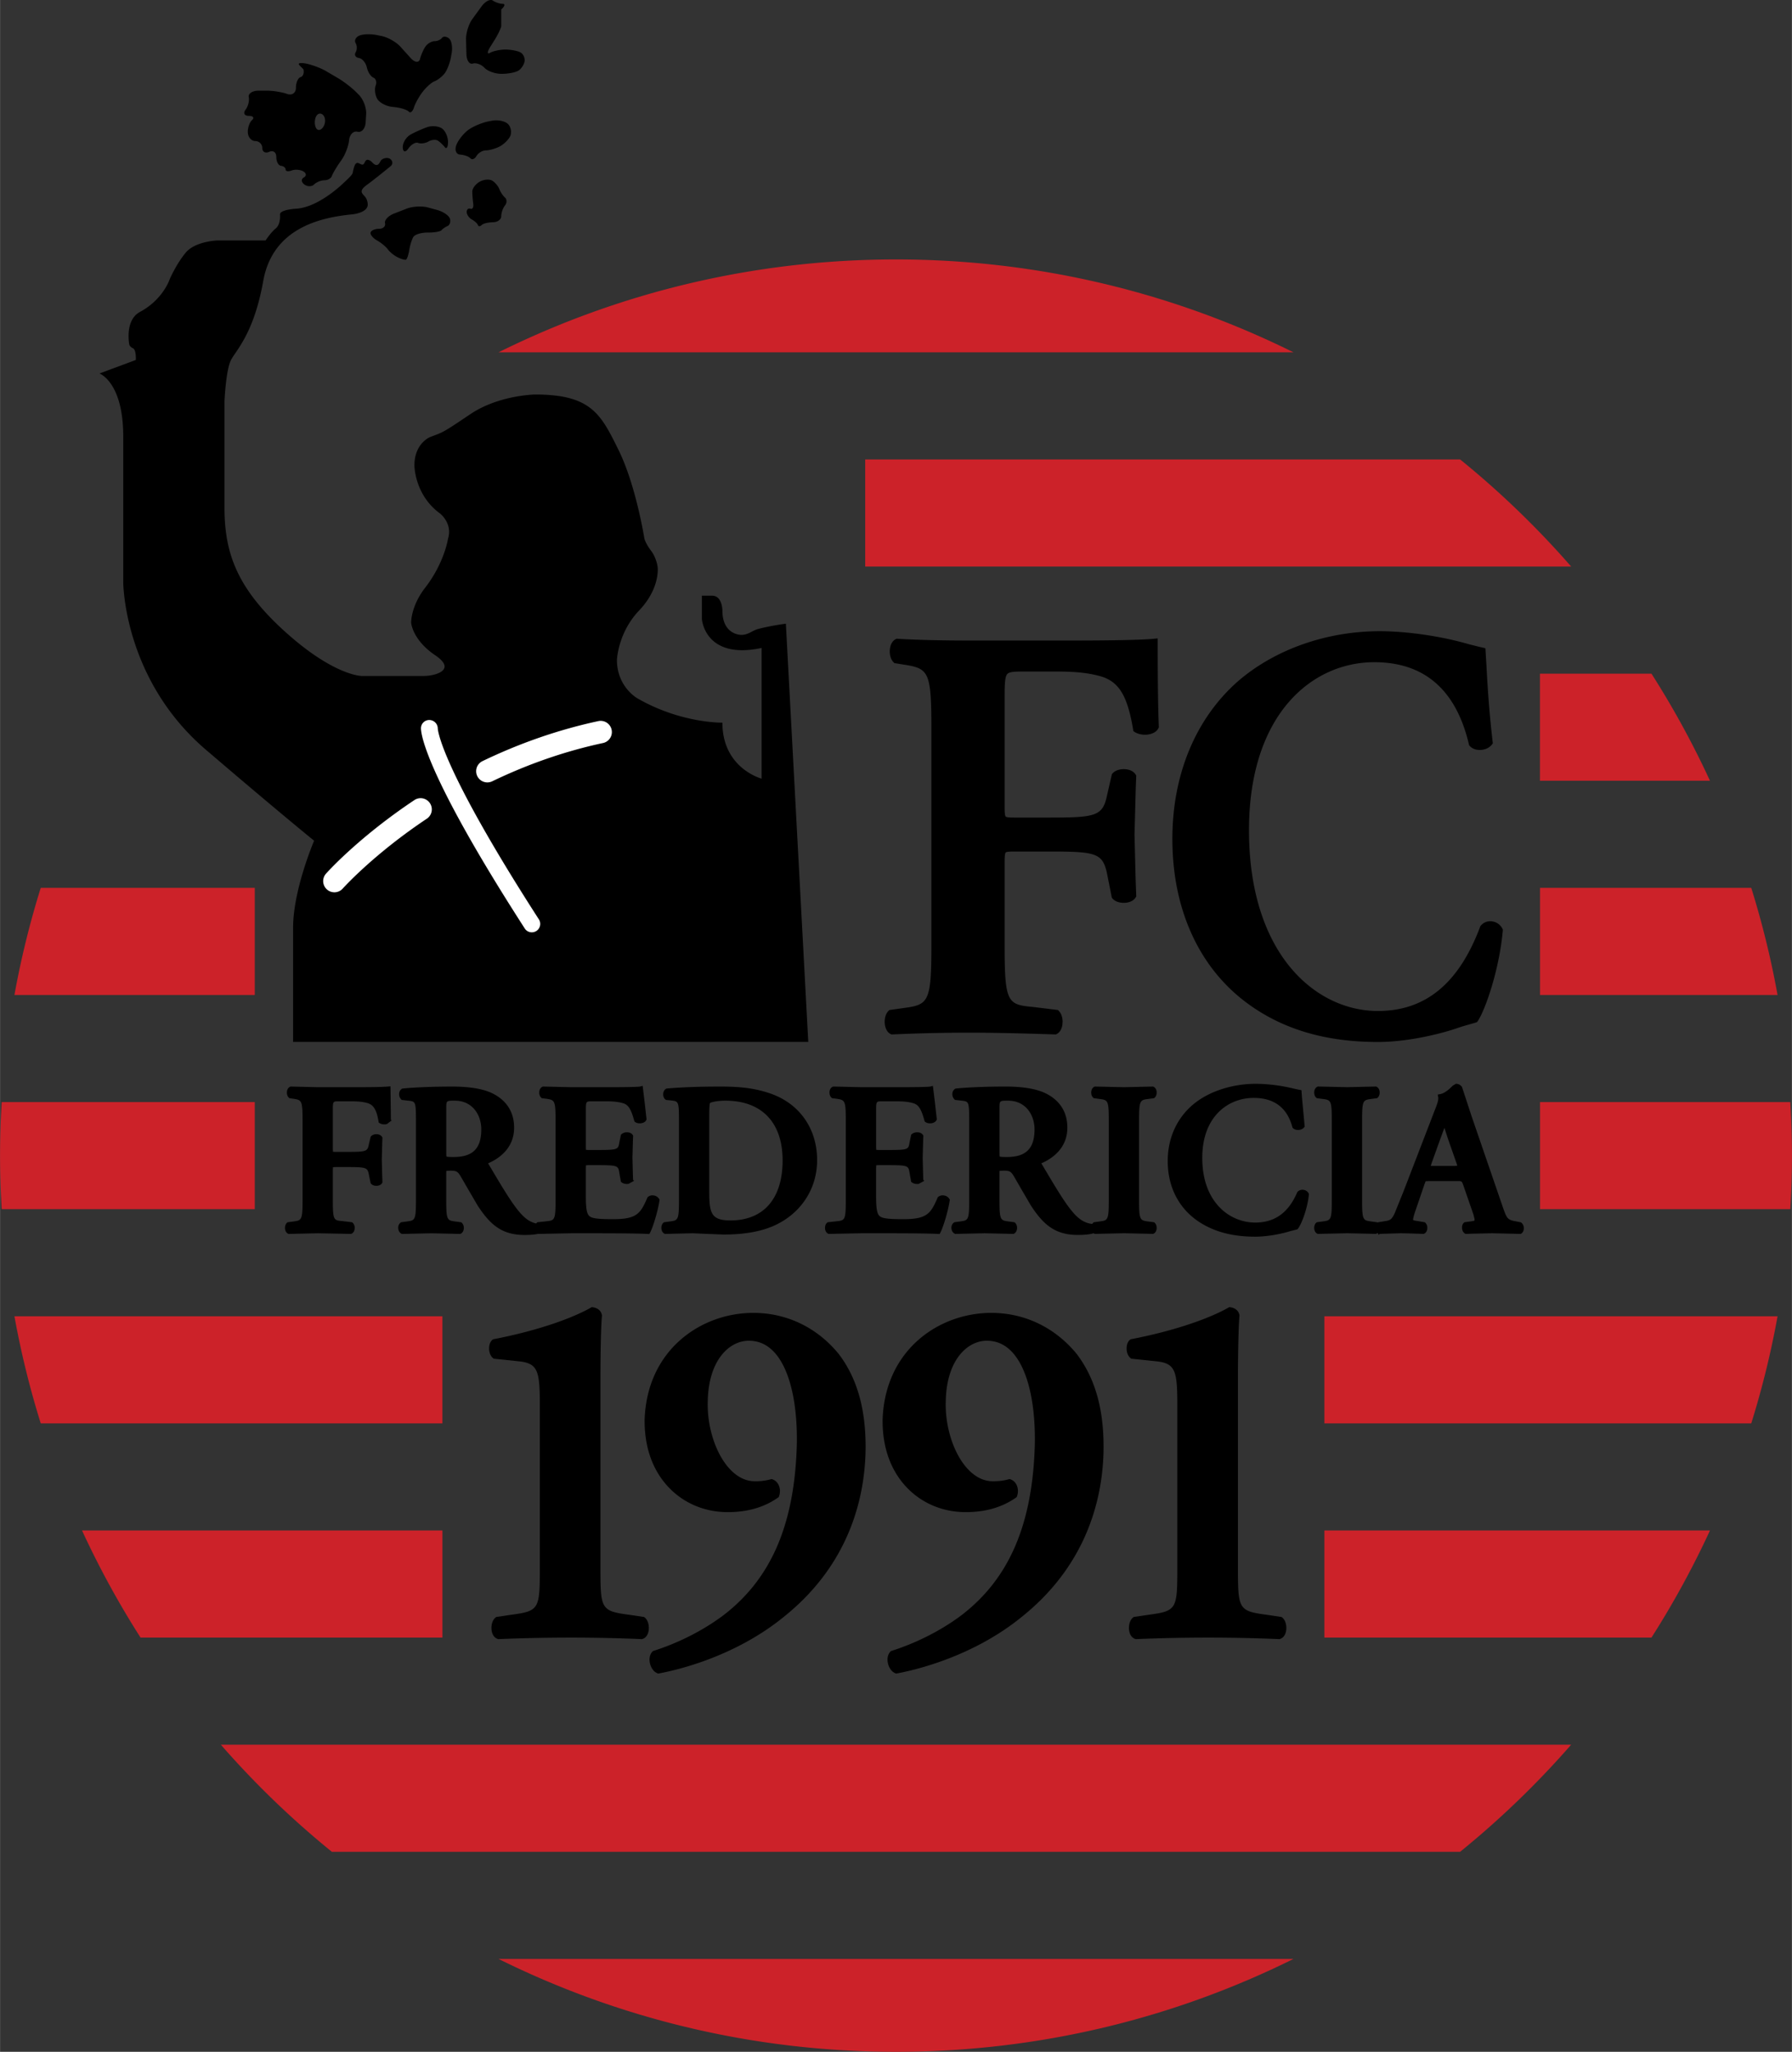
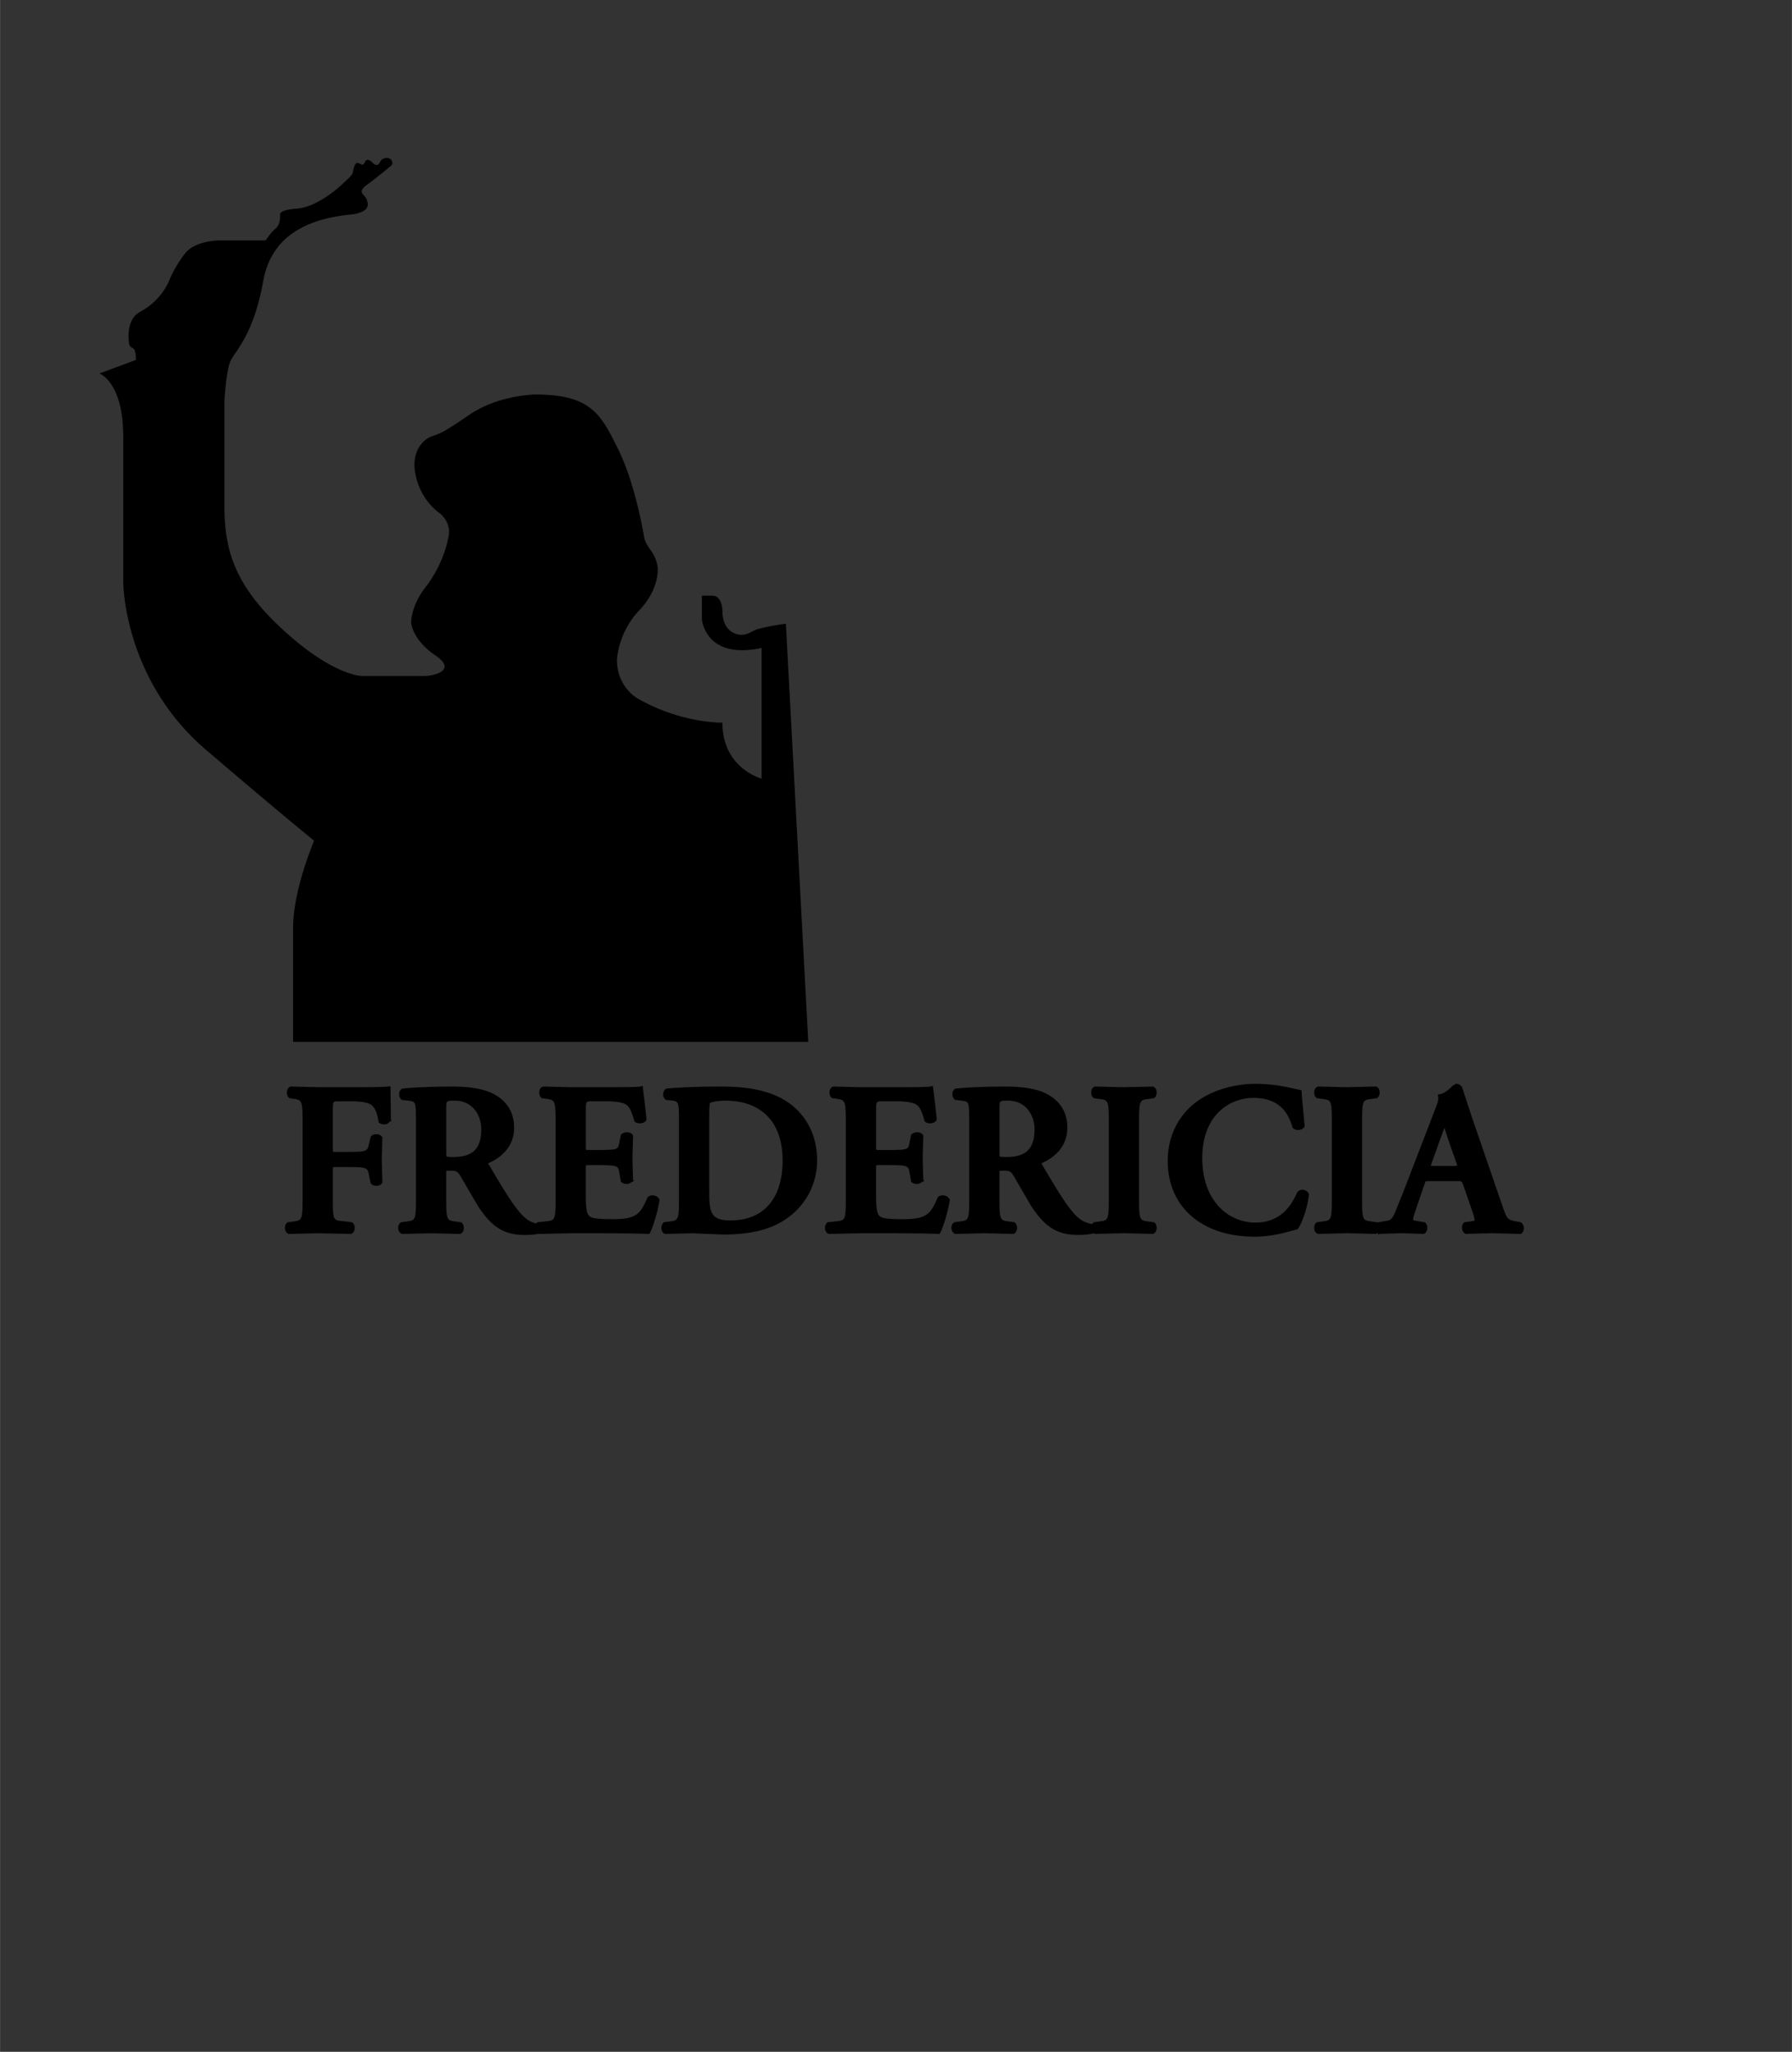
<svg xmlns="http://www.w3.org/2000/svg" width="2184" height="2500" viewBox="0 0 185.228 212.042">
  <rect x="0" y="0" width="185.228" height="212.042" fill="#333333" stroke="none" />
-   <path d="M45.728 136.031H1.487a91.877 91.877 0 0 0 2.72 11.068h41.521v-11.068zM136.895 169.236h33.811a92.711 92.711 0 0 0 6.049-11.069h-39.86v11.069zM45.728 158.167H8.474a92.429 92.429 0 0 0 6.049 11.069h31.206v-11.069zM26.331 113.894H.169A94.793 94.793 0 0 0 0 119.427c0 1.859.062 3.704.169 5.535h26.162v-11.068zM26.331 91.756H4.206a92.035 92.035 0 0 0-2.72 11.069h24.845V91.756zM92.614 26.813c-14.759 0-28.709 3.458-41.092 9.6h82.184c-12.384-6.141-26.333-9.6-41.092-9.6zM92.614 212.042c14.759 0 28.708-3.458 41.091-9.599H51.523c12.383 6.14 26.332 9.599 41.091 9.599zM136.895 147.099h44.127a92.063 92.063 0 0 0 2.719-11.068h-46.846v11.068zM89.431 58.55h72.975a93.071 93.071 0 0 0-11.477-11.069H89.431V58.55zM34.299 191.373h116.629a93.207 93.207 0 0 0 11.477-11.068H22.822a93.278 93.278 0 0 0 11.477 11.068zM159.18 80.687h17.575a92.416 92.416 0 0 0-6.049-11.068H159.18v11.068zM159.186 124.962h25.873c.108-1.831.169-3.676.169-5.535 0-1.858-.061-3.702-.169-5.534h-25.873v11.069zM159.186 102.825h24.555a92.08 92.08 0 0 0-2.719-11.069h-21.836v11.069z" fill="#cc2229" />
  <path d="M40.357 112.266l-.312.025c-.426.041-1.575.064-3.074.064h-4.157l-2.783-.067-.074.032c-.154.077-.262.241-.296.451-.031.197-.002.472.177.651l.067.067.379.058c.893.133.986.147.986 2.266v8.183c0 2.117-.093 2.129-.979 2.242l-.583.079-.069.069c-.178.18-.208.454-.176.651.034.209.142.373.295.451l.064.032 3.035-.068 3.428.067.067-.031c.154-.078.262-.241.295-.451a.913.913 0 0 0 .011-.143.717.717 0 0 0-.188-.509l-.071-.071-1.023-.122c-.885-.076-.977-.083-.977-2.198v-3.08l.016-.29.223-.014h1.298c1.957 0 2.038.073 2.181.739l.19.928.048.057c.153.179.418.227.615.211.229-.017.414-.115.51-.268l.047-.075-.025-.691-.044-1.674.049-1.789.02-.488-.047-.075c-.096-.154-.281-.252-.509-.27-.198-.015-.463.033-.616.212l-.046.054-.192.816c-.144.672-.225.745-2.182.745h-1.298l-.223-.014a74.19 74.19 0 0 1-.016-.291V114.8c0-.986 0-.986.634-.986h1.122c.733 0 1.234.026 1.774.167.67.176.983.674 1.195 1.902l.022.131.114.068c.201.12.489.151.735.08l.493-.375-.085-.054-.045-3.467zM55.626 127.51l.019.009 3.365-.067h2.507c2.6 0 4.475.022 5.419.066l.185.008.085-.164c.325-.627.815-2.314.954-3.282l.014-.102-.053-.088a.762.762 0 0 0-.521-.342.759.759 0 0 0-.608.13l-.059.045-.029.069c-.721 1.668-1.106 2.243-3.777 2.201-1.796 0-2.091-.174-2.271-.382-.281-.319-.304-1.213-.304-2.1v-2.794l.016-.291.223-.013h1.056c1.969 0 2.047.072 2.156.726l.174.995.092.069c.203.152.501.171.694.142l.576-.313-.104-.092-.023-.64-.042-1.661.048-1.742.022-.536-.048-.074c-.086-.139-.245-.232-.445-.261-.257-.038-.53.03-.694.175l-.073.063-.174.843c-.11.675-.176.737-2.158.737h-1.056l-.224-.011-.015-.293v-3.717c0-1.008 0-1.008.656-1.008h1.474c.707 0 1.271.062 1.675.185.568.143.854.58 1.191 1.802l.026.095.079.06c.206.154.511.154.709.107.204-.048.355-.153.427-.297l.039-.076-.188-1.684-.216-1.791-.29.077c-.244.037-1.42.062-2.926.062H59.01l-2.895-.067-.072.032c-.154.077-.262.241-.296.451-.032.197-.002.472.177.651l.07.069.45.057c.885.132.978.146.978 2.265v8.183c0 2.115-.092 2.126-.973 2.219l-.916.099-.072.072c-.017.017-.025.037-.04.055a2.615 2.615 0 0 1-1.129-.576c-.983-.815-2.083-2.673-3.751-5.486l-.082-.138-.009-.017c1.043-.448 2.688-1.503 2.688-3.685 0-1.951-1.136-2.962-2.089-3.467-.95-.518-2.402-.781-4.315-.781-1.903 0-3.757.072-5.086.199l-.068.007-.058.036a.607.607 0 0 0-.265.458.753.753 0 0 0 .192.608l.071.071.673.078c.769.082.799.084.799 2.198v8.051c0 2.118-.092 2.129-.979 2.242l-.564.076-.062.048c-.167.131-.252.354-.228.598.023.238.146.44.32.528l.064.032 3.035-.068 2.984.067.071-.031c.153-.077.261-.241.295-.45a.922.922 0 0 0 .011-.143.716.716 0 0 0-.187-.508l-.069-.07-.581-.079c-.889-.113-.981-.125-.981-2.243v-2.816l.009-.175c.077-.003.383-.02.383-.02.638 0 .778.046 1.116.608l.736 1.277 1.006 1.722c1.262 1.924 2.458 3.036 4.841 3.036.6-.001 1.049-.04 1.414-.118zm-5.88-10.796c0 1.976-.881 2.856-2.856 2.856-.232 0-.657 0-.743-.051-.022-.053-.023-.239-.023-.407v-4.575c0-.789 0-.789.876-.789 1.887 0 2.746 1.538 2.746 2.966zM68.667 127.487l.064.032 2.859-.068 1.185.053 2.004.079c2.317 0 4.144-.355 5.585-1.086 2.565-1.304 4.096-3.768 4.096-6.594 0-3.209-1.756-5.769-4.698-6.848-1.547-.551-3.03-.765-5.291-.765-2.141 0-3.896.063-5.523.199l-.07.006-.059.037c-.163.101-.264.303-.271.539-.008.24.08.448.233.558l.064.045.54.051c.763.098.793.102.793 2.219v8.051c0 2.117-.092 2.129-.979 2.242l-.583.079-.069.069c-.179.18-.208.454-.176.651.035.21.143.374.296.451zm6.839-1.362c-2.016 0-2.196-.774-2.196-2.988v-7.742c0-.444.001-1.259.085-1.411.12-.074.708-.236 1.583-.236 3.758 0 5.914 2.251 5.914 6.178 0 3.94-1.963 6.199-5.386 6.199zM85.583 127.487l.064.031 3.365-.067h2.507c2.601 0 4.474.022 5.42.066l.185.008.085-.164c.325-.627.815-2.314.953-3.282l.014-.101-.053-.088a.756.756 0 0 0-.52-.341.757.757 0 0 0-.609.129l-.059.045-.029.069c-.721 1.668-1.106 2.243-3.777 2.201-1.796 0-2.09-.174-2.271-.382-.281-.319-.303-1.213-.303-2.1v-2.794l.015-.291.223-.013h1.056c1.969 0 2.047.072 2.156.726l.175.995.091.069c.204.152.502.171.696.142l.574-.313-.104-.092-.023-.64-.042-1.661.047-1.742.022-.536-.047-.074c-.086-.139-.244-.232-.445-.261-.258-.038-.531.03-.695.175l-.073.063-.173.843c-.112.686-.167.737-2.158.737h-1.056l-.223-.011a35.134 35.134 0 0 0-.015-.293v-3.717c0-1.008 0-1.008.656-1.008h1.474c.708 0 1.271.062 1.676.185.568.143.854.58 1.191 1.802l.026.095.079.06c.205.154.51.154.709.107.204-.048.355-.153.428-.297l.038-.076-.188-1.685-.216-1.79-.29.077c-.244.037-1.419.062-2.926.062h-4.201l-2.894-.067-.073.032c-.155.077-.263.241-.296.451-.032.198-.002.472.177.651l.07.069.449.057c.885.132.979.146.979 2.265v8.183c0 2.115-.092 2.126-.973 2.219l-.916.099-.072.072c-.179.18-.209.454-.177.651.035.209.143.373.297.45zM119.252 127.487c.155-.077.262-.241.296-.451.031-.198.002-.472-.177-.651l-.069-.069-.581-.079c-.889-.114-.981-.126-.981-2.243v-8.183c0-2.117.092-2.129.979-2.242l.583-.08.068-.068c.179-.179.209-.453.178-.65-.034-.21-.142-.374-.296-.451l-.064-.032-.078.002-2.913.066-3.029-.068-.07.032c-.154.077-.262.241-.296.451-.032.197-.001.472.178.65l.068.068.581.079c.889.114.981.126.981 2.243v8.183c0 2.117-.093 2.129-.979 2.242l-.583.079-.069.069c-.03.03-.049.065-.071.099l-.074-.006c-.118-.01-.738-.085-1.354-.614-.982-.814-2.082-2.671-3.748-5.482l-.085-.142-.008-.017c1.042-.448 2.688-1.503 2.688-3.685 0-1.951-1.136-2.962-2.09-3.467-.95-.518-2.402-.781-4.314-.781-1.904 0-3.758.072-5.087.199l-.067.007-.059.036a.61.61 0 0 0-.265.458.753.753 0 0 0 .192.608l.072.071.672.078c.769.082.799.084.799 2.198v8.051c0 2.118-.093 2.129-.979 2.242l-.563.076-.062.048a.661.661 0 0 0-.229.597c.024.239.147.441.322.529l.064.032 3.034-.068 2.985.067.071-.031c.153-.078.261-.241.295-.451a.913.913 0 0 0 .011-.143.716.716 0 0 0-.187-.508l-.07-.07-.581-.079c-.888-.114-.981-.126-.981-2.243v-2.816l.008-.175c.077-.003.384-.02.384-.02.638 0 .778.046 1.115.607l.737 1.279 1.005 1.72c1.262 1.924 2.458 3.036 4.841 3.036.656 0 1.139-.045 1.521-.14l.117-.029.008-.014c.018.012.029.034.048.043l.064.032 3.036-.068 2.983.067.075-.028zm-12.318-10.773c0 1.976-.881 2.856-2.855 2.856-.232 0-.658 0-.743-.051-.023-.053-.023-.239-.023-.407v-4.575c0-.789 0-.789.876-.789 1.886 0 2.745 1.538 2.745 2.966zM134.731 122.963a.692.692 0 0 0-.591.188l-.04.04-.022.051c-.899 2.088-2.316 3.103-4.331 3.103-2.637 0-5.474-2.091-5.474-6.684 0-4.282 2.671-6.198 5.319-6.198 2.109 0 3.451 1.008 3.988 2.997l.02.074.055.055c.126.126.326.194.547.187.239-.008.45-.097.578-.245l.082-.094-.284-3.042-.051-.73-.21-.039-.218-.045-.39-.085a17.122 17.122 0 0 0-3.875-.492c-2.351 0-4.627.703-6.245 1.928-1.862 1.433-2.887 3.585-2.887 6.06 0 2.683 1.156 4.917 3.255 6.291 1.569 1.024 3.462 1.521 5.79 1.521 1.488 0 3.044-.391 3.519-.542l.187-.053.644-.161.084-.088c.355-.483.956-2.002 1.11-3.485l.009-.091-.043-.08a.713.713 0 0 0-.526-.341zM157.278 126.373l-.059-.051-.406-.081c-.993-.176-1.035-.221-1.521-1.636l-3.167-9.216-1.007-3.066-.031-.034a.724.724 0 0 0-.599-.284l-.319.19c-.207.209-.757.767-1.278.871l-.277.055.05.279c.051.294-.143.807-.401 1.446l-3.016 7.835-.173.449-.896 2.216c-.305.669-.474.776-.987.847l-.779.129-.022.028-.035-.035-.581-.079c-.888-.113-.981-.125-.981-2.243v-8.183c0-2.118.093-2.129.979-2.242l.583-.08.068-.068c.18-.179.209-.453.177-.651-.033-.21-.142-.374-.296-.451l-.064-.032-.078.002-2.912.066-3.028-.068-.071.032c-.153.077-.262.241-.296.451-.032.197-.001.472.177.651l.069.068.58.079c.889.114.981.125.981 2.243v8.183c0 2.118-.092 2.129-.979 2.242l-.583.079-.07.07c-.179.179-.208.453-.176.65.034.209.143.373.295.451l.064.032 3.035-.068 2.984.067.071-.031c.035-.018.058-.055.088-.081l.119.21.099-.099 2.161-.066.757.015 1.629.053.074-.032c.154-.077.263-.241.296-.451a.922.922 0 0 0 .011-.143.717.717 0 0 0-.188-.509l-.065-.065-.728-.125c-.135-.018-.426-.058-.479-.106a.157.157 0 0 1-.009-.055c0-.199.178-.723.25-.934l.923-2.706.122-.316.331-.016h2.925c.48 0 .48 0 .63.405l1.032 2.985c.093.31.141.521.141.625a.14.14 0 0 1-.008.057c-.021.021-.107.063-.463.103l-.587.08-.069.069a.671.671 0 0 0-.17.476c0 .035.002.071.006.107.025.226.128.409.281.506l.074.047.73-.024 2.033-.045 2.942.068.086-.056c.138-.099.222-.274.233-.483a.753.753 0 0 0-.232-.606zm-6.647-5.898l-.297.019h-2.288l-.156-.006.075-.24.925-2.578.403-1.083.011-.029c.082.244.183.557.317.977l.04.125.927 2.646c.001.002.025.094.043.169zM30.293 107.675h53.252l-2.315-43.22s-1.43.178-2.83.536c-.657.168-1.053.634-1.8.621 0 0-1.93.013-1.93-2.508 0 0 0-1.544-1.061-1.544h-1.062v2.412s.29 4.245 6.174 2.991v13.506s-4.052-1.061-4.052-5.788c0 0-4.244.097-8.779-2.508 0 0-2.11-1.158-2.123-3.956 0 0 .084-2.81 2.292-5.125 2.207-2.315 1.917-4.486 1.917-4.486s-.109-.94-.688-1.7-.687-1.267-.687-1.267-.868-5.499-2.677-9.153c-1.809-3.654-2.786-5.716-8.611-5.716 0 0-3.75.048-6.692 2.026-2.942 1.978-2.75 1.833-4.148 2.363 0 0-1.64.627-1.64 2.942 0 0 0 3.039 2.653 4.969 0 0 1.314 1.014.82 2.604 0 0-.37 2.492-2.364 5.065-1.495 1.93-1.447 3.618-1.447 3.618s.121 1.768 2.508 3.376c2.219 1.495 0 2.123-1.206 2.123h-6.416s-2.798 0-7.766-4.438S23.2 57.362 23.2 52.49V41.446s.145-3.232.675-4.245c.531-1.013 2.364-2.75 3.328-8.152.965-5.402 5.74-6.56 9.213-6.898 0 0 1.592-.144 1.592-1.013 0 0 0-.483-.29-.82-.289-.337-.675-.578.193-1.206.868-.627 2.508-1.978 2.508-1.978s.29-.289 0-.626c-.29-.338-.917-.145-1.062.097-.145.24-.337.819-.964.096 0 0-.434-.386-.627-.048s-.193.482-.627.242c-.434-.242-.53.337-.627.675-.097.338.145.29-.965 1.302 0 0-2.605 2.605-5.016 2.702 0 0-1.592.097-1.592.579 0 0 .096 1.013-.434 1.447s-1.062 1.254-1.062 1.254h-5.064s-2.219.096-3.184 1.253c-.965 1.158-1.64 2.702-1.64 2.702s-.664 2.122-3.088 3.424c-1.615.868-1.109 3.377-1.109 3.377s.046.221.386.386c.35.168.29 1.206.29 1.206l-3.76 1.398s2.46.868 2.46 6.512v15.05s0 10.25 8.852 17.582c0 0 6.15 5.282 10.877 9.141 0 0-2.17 5.065-2.17 8.972v11.818z" />
-   <path d="M40.085 25.769c-.186-.265-.686-.678-1.11-.916-.424-.239-.728-.607-.675-.82.053-.212.443-.386.868-.386.424 0 .707-.261.626-.579-.08-.318.341-.768.935-.998l1.315-.512c.593-.23 1.582-.282 2.196-.115l.949.259c.615.169 1.204.566 1.31.884.106.318-.002.667-.241.772s-.521.301-.627.434c-.105.132-.713.241-1.35.241h-.097c-.636 0-1.288.196-1.447.434-.159.24-.354.847-.434 1.351-.079.504-.231.96-.337 1.013-.106.053-.497-.056-.869-.241-.371-.187-.826-.556-1.012-.821zM50.89 18.678c-.292-.186-.878-.143-1.302.097-.425.238-.772.694-.772 1.013 0 .318.043.882.096 1.254.053.372-.077.61-.289.53s-.386.072-.386.338.239.612.531.771c.291.159.574.42.626.579s.227.159.386 0 .68-.289 1.158-.289c.478 0 .868-.283.868-.627 0-.345.173-.844.386-1.11s.212-.634 0-.82-.473-.577-.579-.868c-.106-.291-.431-.683-.723-.868zM42.446 6c.425.473.861.513.967.089.107-.424.367-1.01.579-1.303.212-.292.625-.53.917-.53.292 0 .639-.152.772-.338.132-.185.458-.164.723.049.265.212.391.898.278 1.525l-.075.422c-.112.627-.42 1.4-.686 1.718-.265.318-.721.665-1.013.772-.292.106-.834.583-1.206 1.061s-.784 1.216-.917 1.641c-.133.424-.372.619-.531.434-.159-.186-.807-.396-1.44-.466l-.304-.034c-.633-.07-1.324-.453-1.537-.851s-.277-1.006-.145-1.351c.133-.345.024-.714-.241-.819-.266-.107-.569-.584-.675-1.062-.106-.478-.475-.912-.82-.964-.345-.053-.497-.313-.337-.579.159-.266.159-.7 0-.964-.159-.266.015-.613.386-.772.372-.159 1.186-.184 1.809-.055l.53.11c.624.13 1.482.622 1.908 1.096L42.446 6zM48.864 6.571c-.345.105-.64-.329-.656-.965l-.039-1.544c-.016-.637.277-1.579.652-2.094l.954-1.311c.375-.515.898-.785 1.164-.599.265.186.721.337 1.013.337s.227.261-.145.579v1.737c-.053.265-.374.923-.713 1.461l-.406.646c-.34.539-.356.828-.038.642s1.035-.338 1.592-.338 1.251.131 1.544.29c.292.159.487.572.434.917-.053.345-.335.779-.627.965-.292.186-1.052.337-1.688.337h-.096c-.637 0-1.418-.282-1.736-.626-.322-.345-.864-.54-1.209-.434zM41.628 15.253c.027.478.288.521.579.096.292-.424.748-.685 1.013-.579.265.106.743.041 1.061-.145.318-.186.752-.229.965-.096.212.132.538.436.724.675.185.239.337 0 .337-.53 0-.531-.282-1.161-.626-1.399-.346-.239-1.019-.304-1.496-.145s-1.259.507-1.736.772c-.478.265-.847.873-.821 1.351zM47.562 15.977c-.424-.026-.599-.482-.386-1.013.212-.531.798-1.247 1.302-1.592.504-.346 1.429-.723 2.055-.838l.328-.061c.626-.116 1.377.05 1.668.368.292.318.379.882.193 1.254s-.685.849-1.109 1.062c-.424.212-1.054.385-1.399.385-.344 0-.779.261-.965.579-.185.318-.467.426-.626.241s-.638-.359-1.061-.385zM35.323 16.493l-.221.318c-.364.522-.726 1.146-.806 1.385-.08.239-.427.434-.772.434-.345 0-.822.195-1.061.434s-.695.239-1.013 0-.34-.565-.048-.723c.291-.16.27-.441-.049-.627-.318-.186-.86-.229-1.206-.097-.345.132-.627.089-.627-.097 0-.185-.217-.359-.481-.385-.266-.027-.483-.439-.483-.917 0-.478-.326-.716-.724-.53-.398.185-.724.012-.724-.386a.726.726 0 0 0-.723-.724c-.398 0-.746-.391-.772-.868-.026-.478.169-1.064.435-1.302.265-.24.113-.434-.338-.434s-.603-.282-.338-.627c.266-.345.418-.931.338-1.302-.08-.372.376-.675 1.013-.675h.868c.637 0 1.57.152 2.075.337s.917-.097.917-.627c0-.531.217-1.03.482-1.109.265-.08.396-.448.289-.82l-.386-.386c-.386-.386.598-.207.598-.207.626.114 1.588.472 2.137.794l1.285.756c.548.323 1.366.955 1.816 1.405l.292.292c.451.451.787 1.339.749 1.975l-.053.872c-.039.636-.417 1.069-.842.963-.424-.106-.815.285-.868.868-.054.581-.395 1.487-.759 2.01zm-2.657-3.262c.173.311.511.254.752-.125.242-.379.242-.916 0-1.191-.241-.276-.579-.219-.752.125-.173.345-.173.881 0 1.191z" />
-   <path d="M43.511 75.211c-.021.385.099 4.244 10.749 20.777a.87.87 0 0 0 1.461-.941C45.48 79.152 45.25 75.417 45.246 75.266a.883.883 0 0 0-.857-.857.853.853 0 0 0-.878.802zM61.887 74.513c-4.081.872-8.127 2.268-12.027 4.149a1.158 1.158 0 0 0 1.006 2.086c3.733-1.802 7.604-3.137 11.505-3.97a1.159 1.159 0 0 0-.484-2.265zM42.831 82.683c-5.809 3.875-9.026 7.479-9.16 7.63a1.158 1.158 0 0 0 1.733 1.535c.031-.035 3.17-3.543 8.712-7.24a1.157 1.157 0 1 0-1.285-1.925z" fill="#fff" />
-   <path d="M119.665 66.413v-.439l-.438.043c-1.142.112-4.205.179-8.194.179H99.997c-2.683 0-5.247-.064-7.217-.181l-.109-.006-.097.05c-.3.155-.506.485-.579.93a2.036 2.036 0 0 0-.026.333c0 .379.099.817.385 1.112l.093.095.889.142c2.645.406 2.936.649 2.936 6.59v22.394c0 5.944-.289 6.181-2.923 6.527l-1.425.201-.095.098c-.287.296-.385.733-.385 1.112 0 .119.01.232.026.333.073.446.278.776.58.931l.094.049.106-.005c2.667-.119 5.312-.18 7.865-.18 2.401 0 4.903.05 8.921.18l.104.003.092-.047c.301-.155.506-.486.579-.93l.026-.33c0-.458-.14-.865-.385-1.117l-.098-.102-2.585-.316c-2.637-.232-2.927-.457-2.927-6.408v-8.428c0-.544.013-.912.078-1.062l.029-.069.069-.028c.079-.031.244-.068.827-.068h3.445c5.026 0 5.693.13 6.15 2.333l.485 2.442.066.078c.314.378.889.479 1.322.446.492-.036.884-.239 1.075-.555l.062-.103-.064-1.761-.116-4.609.132-4.924.048-1.195-.062-.102c-.191-.316-.583-.519-1.075-.556-.433-.032-1.008.068-1.323.447l-.061.073-.487 2.136c-.46 2.213-1.127 2.343-6.153 2.343h-3.445c-.583 0-.748-.037-.827-.068l-.069-.028-.029-.069c-.064-.151-.078-.519-.078-1.063V72.492c0-1.519 0-2.436.237-2.786.189-.278.699-.308 1.817-.308h2.979c1.977 0 3.328.075 4.803.469 1.952.529 2.854 1.973 3.447 5.52l.03.178.153.095c.444.275 1.092.348 1.649.187.375-.109.655-.32.787-.592l.044-.09-.005-.1c-.078-1.866-.117-4.777-.117-8.652zM154.226 95.218a1.277 1.277 0 0 0-1.153.43l-.047.055-.026.067c-2.197 5.862-5.655 8.711-10.573 8.711-6.417 0-13.324-5.847-13.324-18.685 0-11.993 6.508-17.361 12.957-17.361 5.164 0 8.452 2.854 9.773 8.482l.022.096a5.6 5.6 0 0 0 .064.074c.244.28.646.433 1.1.417.494-.016.939-.225 1.193-.558l.097-.128-.019-.16c-.394-3.353-.547-6.137-.648-7.98l-.102-1.689-.277-.06-.523-.124-.937-.235c-2.772-.814-6.371-1.34-9.169-1.34-5.542 0-10.906 1.901-14.716 5.214-4.344 3.847-6.736 9.619-6.736 16.253 0 7.196 2.698 13.188 7.596 16.873 3.688 2.768 8.152 4.113 13.646 4.113 3.521 0 7.19-1.061 8.316-1.472l.451-.146 1.454-.417.117-.135c.823-1.283 2.213-5.344 2.576-9.328l.009-.11-.048-.1a1.4 1.4 0 0 0-1.073-.757zM66.575 167.107l-1.517-.225c-2.998-.399-2.998-.578-2.998-5.129V142.27c0-2.282.058-5.25.155-6.265l.005-.059-.011-.058c-.084-.423-.403-.701-.897-.783l-.139-.022-.122.068c-2.232 1.252-5.966 2.463-9.987 3.238l-.097.018-.076.062c-.211.169-.335.484-.338.864v.018c0 .417.144.783.385.984l.093.078 2.622.273c1.958.218 2.143 1 2.143 4.553v16.514c0 4.552 0 4.729-2.986 5.128l-1.528.226-.087.075c-.278.238-.4.666-.4 1.059 0 .117.011.232.032.337.079.403.3.692.606.794l.069.023.073-.003c2.546-.106 4.941-.155 7.537-.155a170.839 170.839 0 0 1 7.245.158l.07-.023c.306-.102.527-.391.606-.794.021-.105.031-.22.031-.337 0-.394-.122-.82-.399-1.059-.002 0-.052-.043-.09-.075z" />
-   <path d="M77.865 135.679c-5.366 0-10.948 3.763-11.233 10.953-.053 2.924.84 5.405 2.581 7.177 1.559 1.587 3.688 2.461 5.995 2.461 2.047 0 3.74-.483 5.176-1.478l.109-.076.042-.125a1.58 1.58 0 0 0 .082-.502c0-.538-.279-1.023-.737-1.195l-.115-.043-.121.031a5.95 5.95 0 0 1-1.623.196c-.911 0-1.762-.405-2.533-1.205-1.496-1.554-2.433-4.42-2.331-7.132.101-4.249 2.268-6.183 4.239-6.183.989 0 1.821.357 2.542 1.091 1.553 1.581 2.43 4.866 2.43 9.065 0 .177-.001.356-.004.537-.225 8.222-2.609 13.817-7.505 17.612-1.178.9-3.689 2.583-7.275 3.737l-.104.034-.073.084c-.178.203-.271.48-.271.792 0 .121.014.247.042.375.107.483.38.865.731 1.021l.113.05.121-.022c1.725-.318 7.747-1.677 12.839-5.814 6.76-5.385 8.343-12.198 8.481-16.965.005-.222.008-.44.008-.656 0-3.999-.918-7.144-2.796-9.596-2.238-2.724-5.367-4.224-8.81-4.224zM102.465 135.679c-5.366 0-10.947 3.763-11.233 10.953-.052 2.923.84 5.405 2.582 7.177 1.559 1.587 3.688 2.461 5.995 2.461 2.046 0 3.739-.483 5.176-1.478l.109-.076.042-.126c.055-.167.082-.337.082-.501 0-.538-.279-1.024-.737-1.195l-.116-.043-.12.03c-.43.108-.85.197-1.623.197-.91 0-1.762-.405-2.532-1.205-1.497-1.554-2.434-4.42-2.331-7.132.101-4.249 2.268-6.183 4.239-6.183.989 0 1.821.357 2.542 1.091 1.553 1.581 2.43 4.867 2.43 9.067 0 .177-.002.354-.005.535-.225 8.222-2.609 13.818-7.504 17.612-1.178.9-3.69 2.584-7.275 3.737l-.105.034a7.335 7.335 0 0 1-.073.083c-.178.203-.271.481-.271.793 0 .12.014.246.042.374.107.483.38.865.732 1.021l.112.05.121-.022c1.725-.318 7.749-1.678 12.839-5.814 6.761-5.386 8.343-12.199 8.48-16.966.006-.221.008-.44.008-.657 0-3.998-.918-7.143-2.795-9.595-2.239-2.722-5.369-4.222-8.811-4.222zM132.475 167.107l-1.517-.225c-2.997-.4-2.997-.578-2.997-5.129V142.27c0-2.283.058-5.251.155-6.266l.006-.059a3.919 3.919 0 0 0-.012-.057c-.085-.422-.404-.701-.898-.783l-.138-.022-.122.068c-2.232 1.252-5.966 2.463-9.988 3.238l-.096.018-.077.062c-.211.168-.334.484-.338.864v.016c0 .418.144.785.385.986l.093.078 2.622.273c1.958.218 2.142 1 2.142 4.553v16.514c0 4.552 0 4.729-2.986 5.128l-1.528.226-.088.075c-.277.238-.399.665-.399 1.059 0 .117.011.232.032.337.079.403.299.692.606.794l.069.023.073-.003c2.546-.106 4.941-.155 7.537-.155a170.995 170.995 0 0 1 7.246.158l.069-.023c.307-.102.528-.392.606-.794.021-.105.031-.22.031-.336 0-.394-.122-.821-.4-1.06l-.088-.075z" />
</svg>